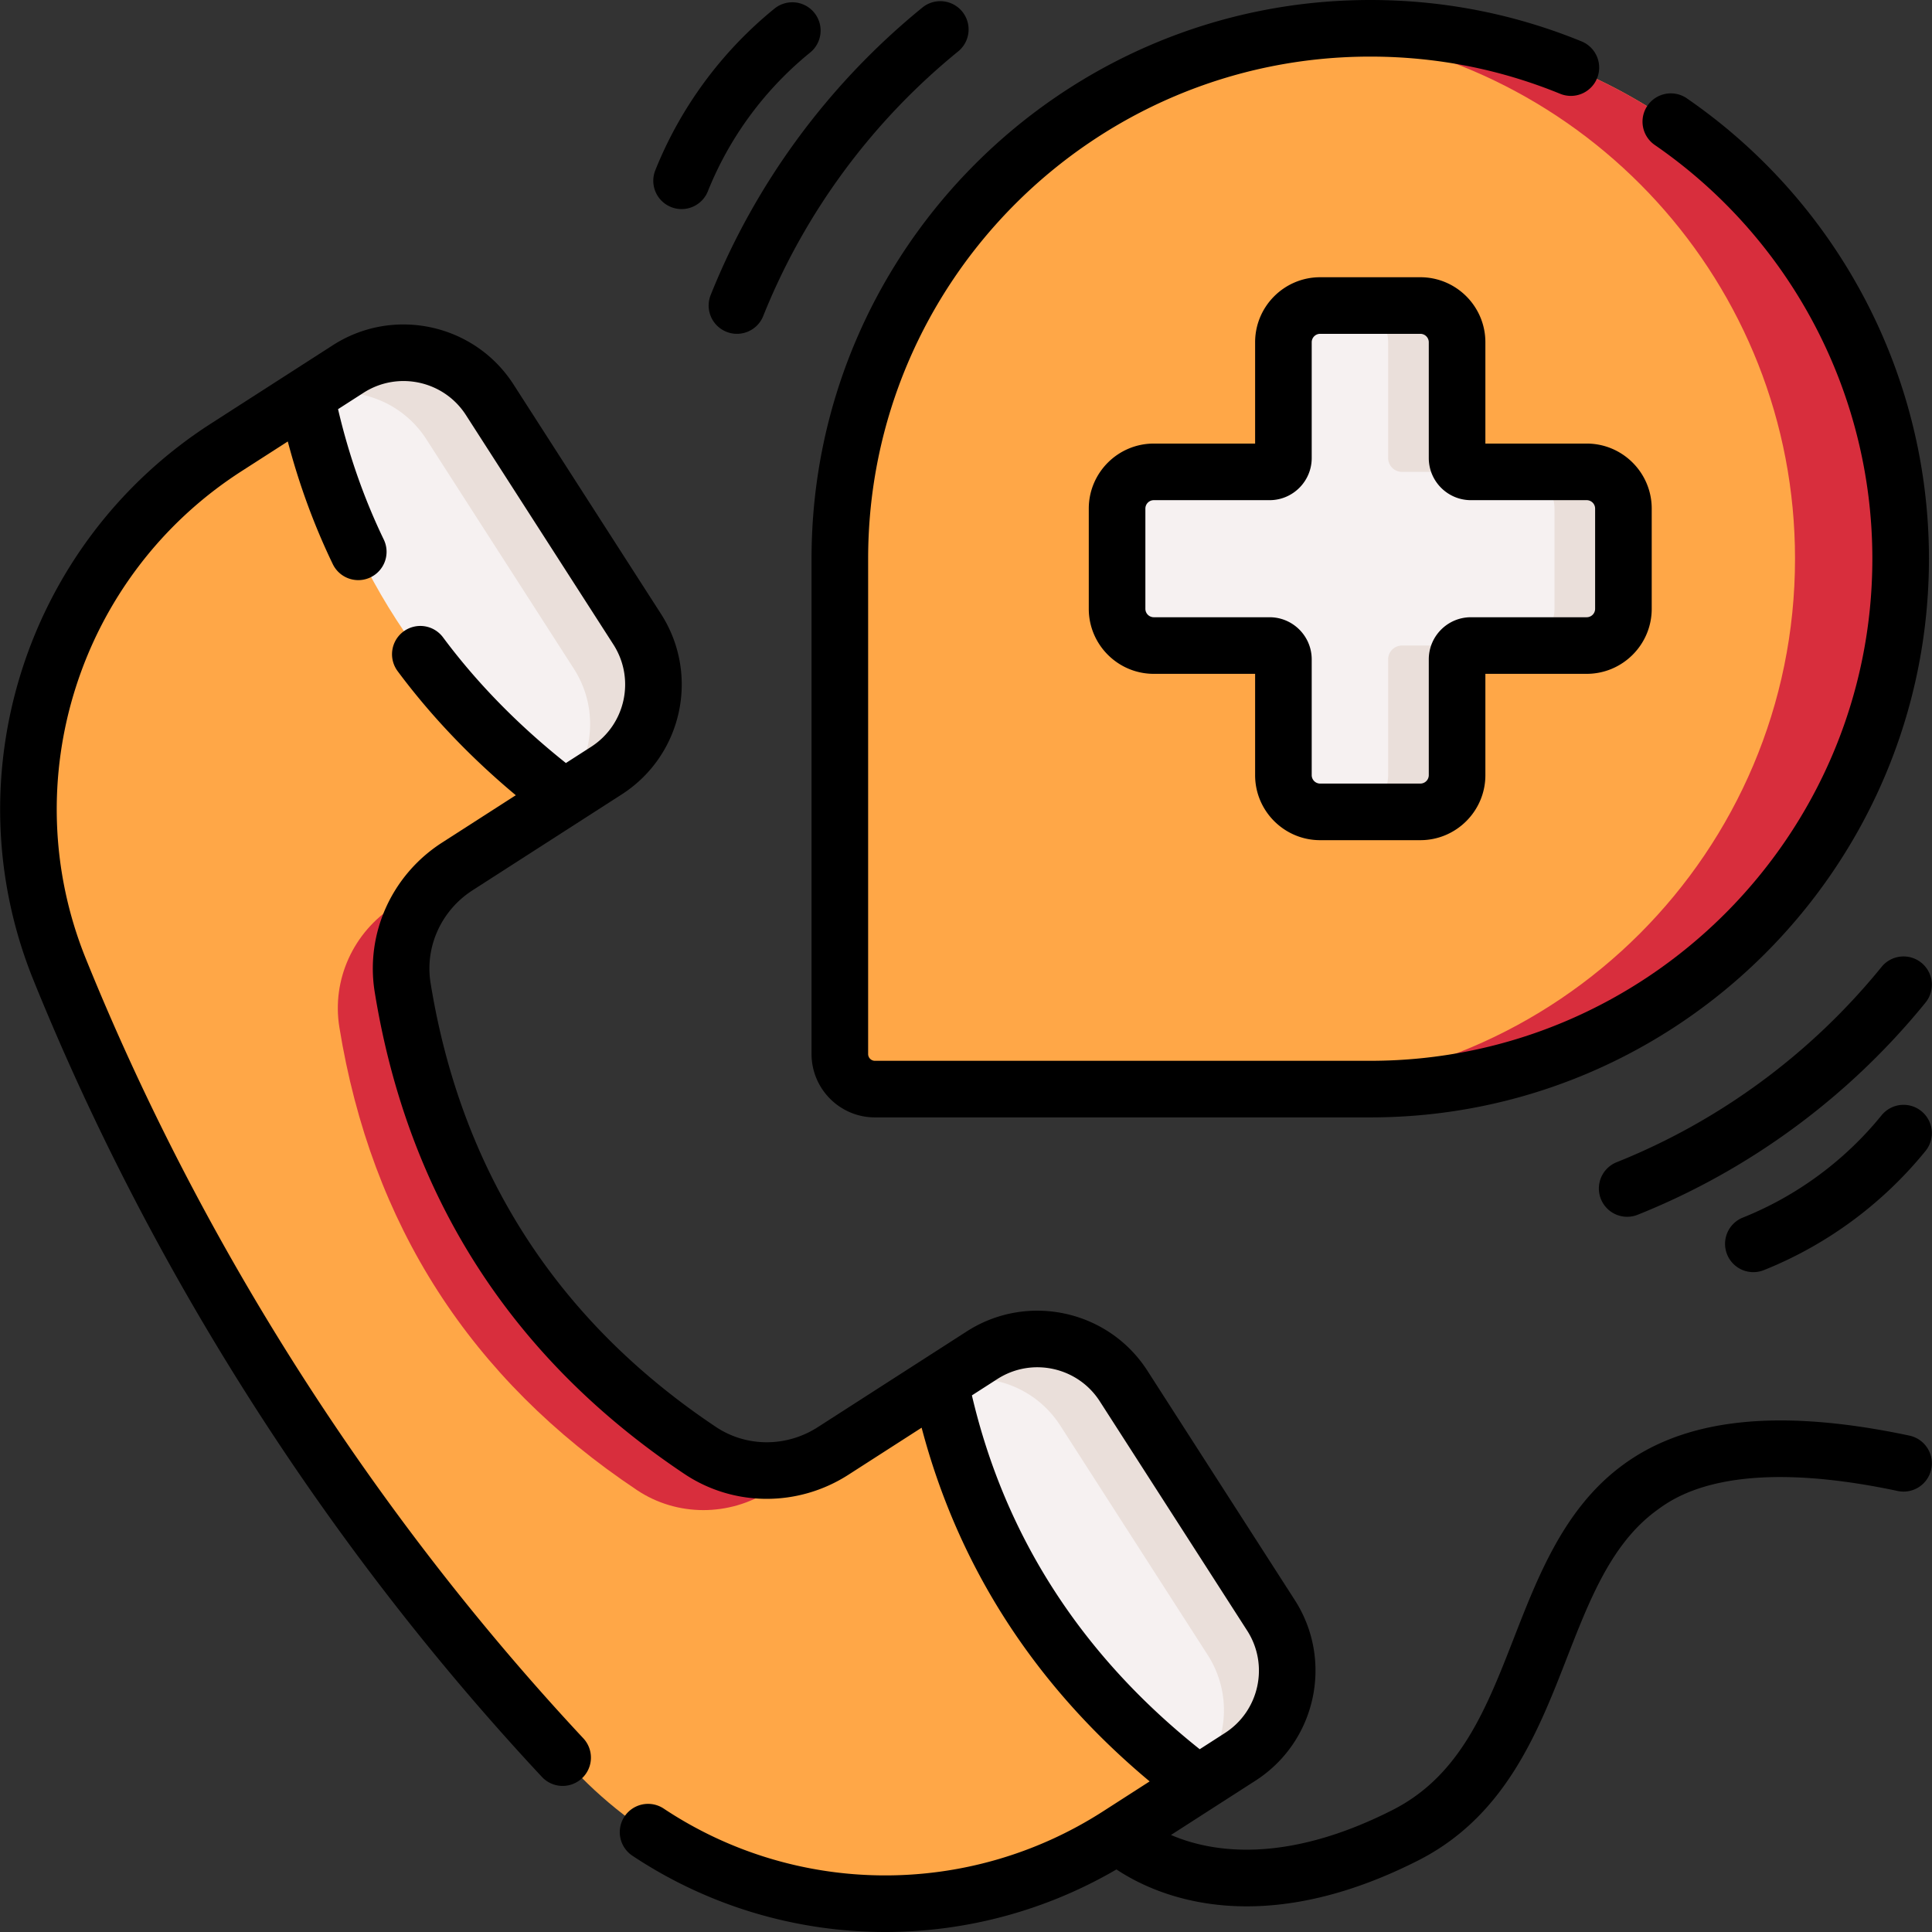
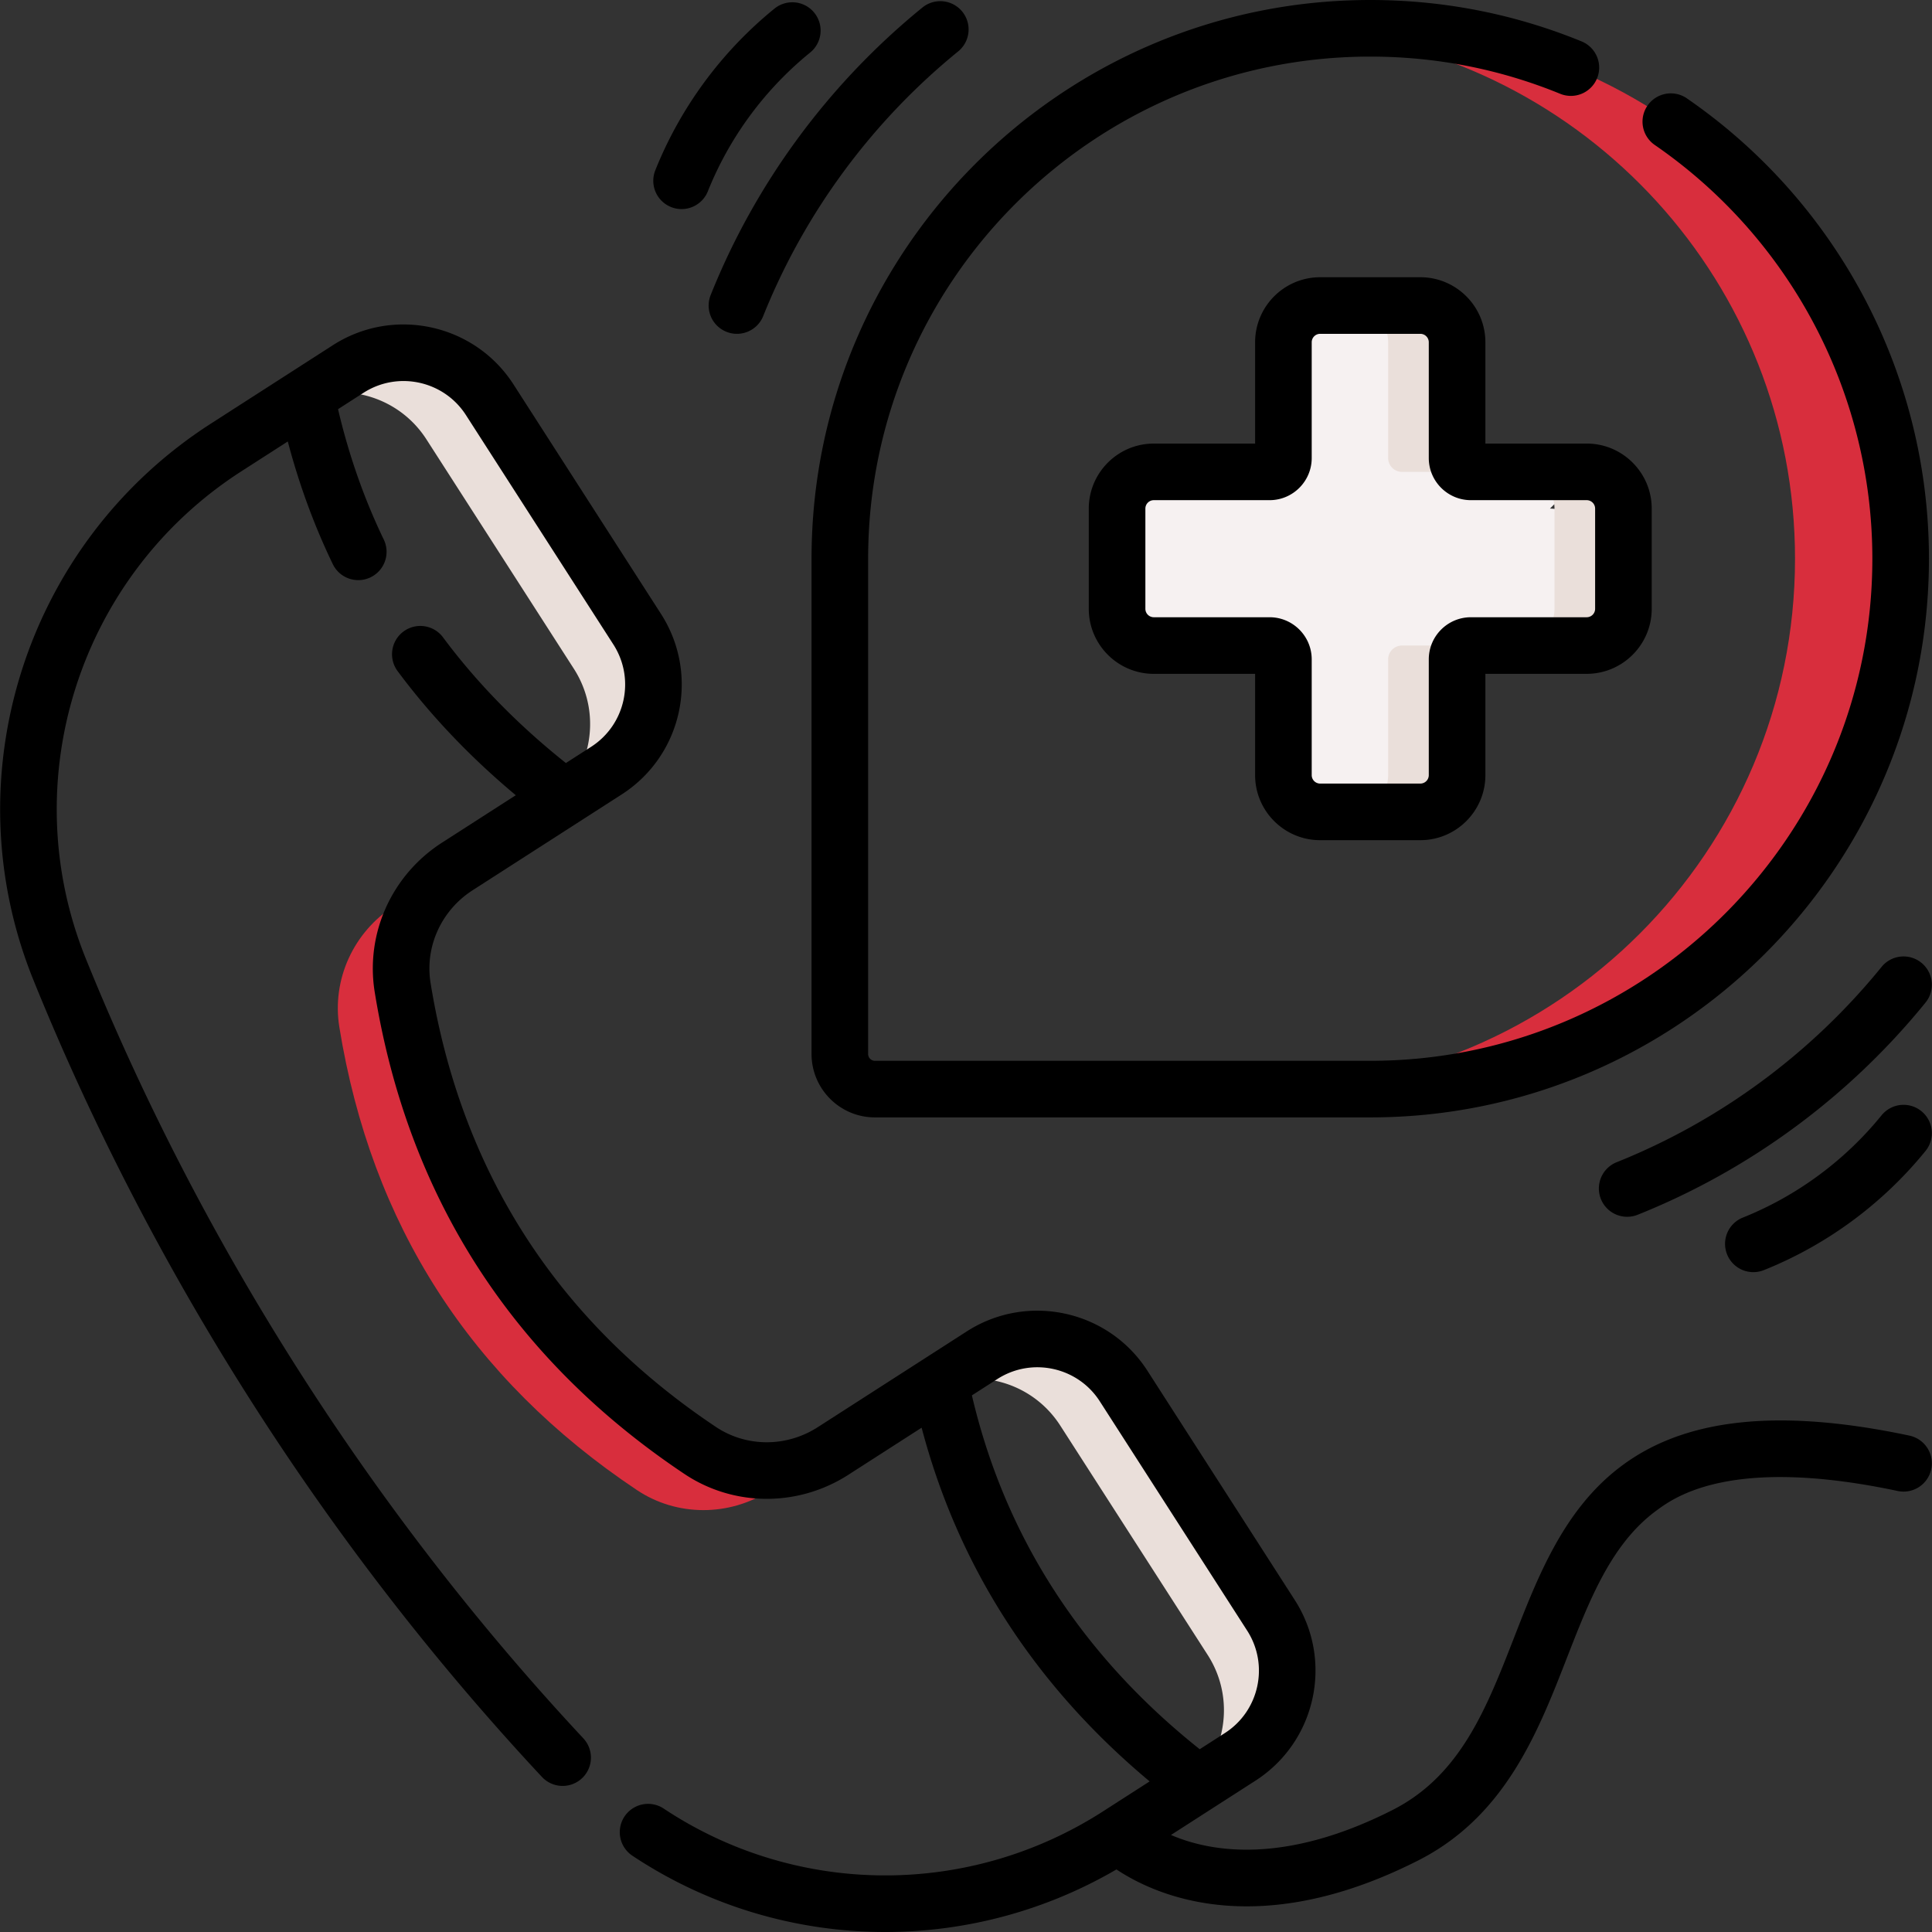
<svg xmlns="http://www.w3.org/2000/svg" version="1.1" width="512" height="512" x="0" y="0" viewBox="0 0 512.068 512.068" style="enable-background:new 0 0 512 512" xml:space="preserve" class="">
  <rect x="0" y="0" width="512.068" height="512.068" fill="#333333" stroke="none" />
  <g>
-     <path fill="#FFA747" d="M363.178 288.663H231.9a9.305 9.305 0 0 1-9.304-9.304V148.081C222.596 70.44 285.536 7.5 363.177 7.5c77.641 0 140.581 62.94 140.581 140.581.001 77.641-62.94 140.582-140.58 140.582z" opacity="1" data-original="#da4a54" class="" />
    <path fill="#D82E3D" d="M363.177 7.5c-4.725 0-9.393.237-13.998.692 71.068 7.026 126.583 66.972 126.583 139.889 0 77.641-62.94 140.581-140.581 140.581h27.996c77.641 0 140.581-62.94 140.581-140.581C503.759 70.44 440.818 7.5 363.177 7.5z" opacity="1" data-original="#d82e3d" />
-     <path fill="#F6F1F1" d="M420.544 125.066h-30.686a3.665 3.665 0 0 1-3.665-3.665V90.715c0-5.377-4.359-9.735-9.735-9.735h-26.561c-5.376 0-9.735 4.358-9.735 9.735v30.686a3.665 3.665 0 0 1-3.665 3.665h-30.686c-5.377 0-9.735 4.359-9.735 9.735v26.561c0 5.376 4.359 9.735 9.735 9.735h30.686a3.665 3.665 0 0 1 3.665 3.665v30.686c0 5.377 4.359 9.735 9.735 9.735h26.561c5.376 0 9.735-4.358 9.735-9.735v-30.686a3.665 3.665 0 0 1 3.665-3.665h30.686c5.377 0 9.735-4.359 9.735-9.735v-26.561a9.734 9.734 0 0 0-9.735-9.735z" opacity="1" data-original="#f6f1f1" />
+     <path fill="#F6F1F1" d="M420.544 125.066h-30.686a3.665 3.665 0 0 1-3.665-3.665V90.715c0-5.377-4.359-9.735-9.735-9.735h-26.561c-5.376 0-9.735 4.358-9.735 9.735v30.686a3.665 3.665 0 0 1-3.665 3.665h-30.686c-5.377 0-9.735 4.359-9.735 9.735v26.561c0 5.376 4.359 9.735 9.735 9.735h30.686a3.665 3.665 0 0 1 3.665 3.665v30.686c0 5.377 4.359 9.735 9.735 9.735h26.561c5.376 0 9.735-4.358 9.735-9.735v-30.686a3.665 3.665 0 0 1 3.665-3.665h30.686v-26.561a9.734 9.734 0 0 0-9.735-9.735z" opacity="1" data-original="#f6f1f1" />
    <g fill="#EADFDA">
      <path d="M367.926 90.715v30.686a3.665 3.665 0 0 0 3.665 3.665h18.267a3.665 3.665 0 0 1-3.665-3.665V90.715c0-5.376-4.359-9.735-9.735-9.735h-18.267a9.734 9.734 0 0 1 9.735 9.735zM367.926 174.762v30.686c0 5.376-4.358 9.735-9.735 9.735h18.267c5.376 0 9.735-4.359 9.735-9.735v-30.686a3.665 3.665 0 0 1 3.665-3.665h-18.267a3.665 3.665 0 0 0-3.665 3.665zM420.544 125.066h-18.267c5.376 0 9.735 4.359 9.735 9.735v26.561c0 5.377-4.359 9.735-9.735 9.735h18.267c5.377 0 9.735-4.359 9.735-9.735v-26.561c0-5.377-4.359-9.735-9.735-9.735z" fill="#EADFDA" opacity="1" data-original="#eadfda" />
    </g>
-     <path fill="#FFA747" d="m249.15 366.355-28.356 18.224c-10.74 6.903-24.602 6.946-35.218-.147-44.088-29.458-70.374-70.355-78.856-122.693-2.042-12.602 3.755-25.193 14.495-32.095l28.36-18.227c-4.731-3.572 6.081-15.461 1.799-19.3-24.498-21.963-41.611-48.319-50.891-79.333-1.558-5.205-18.215-2.358-19.329-7.827l-21.18 13.612C13.979 148.13-4.706 206.247 15.806 256.93 47.505 335.255 94.1 407.752 152.183 469.122c37.584 39.711 98.211 46.854 144.207 17.293l21.179-13.612c-6.836-5.162 4.665-19.752-1.232-25.473-21.13-20.498-36.182-44.61-44.824-72.535-1.766-5.704-21.136-2.416-22.363-8.44z" opacity="1" data-original="#da4a54" class="" />
    <path fill="#D82E3D" d="M104.437 240.138c-10.74 6.902-16.537 19.493-14.495 32.095 8.482 52.338 34.768 93.235 78.856 122.693 10.615 7.093 24.477 7.049 35.218.147l13.438-8.637c-10.166 4.962-22.33 4.374-31.877-2.004-44.088-29.458-70.374-70.355-78.856-122.693-2.042-12.602 3.755-25.193 14.495-32.095z" opacity="1" data-original="#d82e3d" />
-     <path fill="#F6F1F1" d="m129.8 105.952 39.076 60.8c8.104 12.609 4.452 29.399-8.157 37.503l-11.143 7.162c-36.34-27.438-59.509-62.71-68.422-106.46l11.143-7.162c12.609-8.104 29.4-4.452 37.503 8.157zM297.793 367.339l39.076 60.8c8.104 12.609 4.452 29.399-8.157 37.503l-11.143 7.162c-36.34-27.438-59.509-62.71-68.422-106.46l11.143-7.162c12.609-8.104 29.4-4.452 37.503 8.157z" opacity="1" data-original="#f6f1f1" />
    <path fill="#EADFDA" d="m336.869 428.138-39.07-60.791c-8.104-12.609-24.894-16.261-37.503-8.157l-13.628 8.759c12.131-5.708 26.907-1.692 34.352 9.893l39.07 60.791c8.104 12.609 4.451 29.399-8.157 37.503l-21.622 13.896a114.908 114.908 0 0 0 6.079-3.617l32.322-20.773c12.609-8.104 16.261-24.895 8.157-37.504zM160.719 204.255c12.609-8.104 16.261-24.894 8.157-37.503l-39.076-60.8c-8.104-12.609-24.894-16.261-37.503-8.157l-13.628 8.759c12.131-5.707 26.907-1.692 34.352 9.893l39.076 60.8c8.104 12.609 4.451 29.399-8.157 37.503z" opacity="1" data-original="#eadfda" />
    <path d="M192.539 87.941c3.861 1.547 8.218-.349 9.749-4.177 10.927-27.307 28.828-51.588 51.77-70.219A7.502 7.502 0 0 0 244.601 1.9c-24.918 20.237-44.365 46.618-56.238 76.291a7.498 7.498 0 0 0 4.176 9.75zM177.865 54.878a7.498 7.498 0 0 0 9.749-4.177c5.723-14.301 15.099-27.018 27.113-36.774a7.5 7.5 0 0 0 1.095-10.55 7.499 7.499 0 0 0-10.55-1.095c-13.993 11.363-24.915 26.18-31.584 42.847a7.5 7.5 0 0 0 4.177 9.749zM509.256 294.507a7.5 7.5 0 0 0-10.55 1.095c-9.757 12.015-22.474 21.391-36.774 27.113a7.499 7.499 0 0 0-4.177 9.749 7.5 7.5 0 0 0 9.749 4.177c16.667-6.669 31.483-17.591 42.847-31.584a7.5 7.5 0 0 0-1.095-10.55zM509.257 255.178a7.502 7.502 0 0 0-10.551 1.094c-18.631 22.94-42.912 40.842-70.219 51.769a7.499 7.499 0 0 0-4.177 9.749 7.5 7.5 0 0 0 9.749 4.177c29.673-11.872 56.054-31.319 76.291-56.237a7.502 7.502 0 0 0-1.093-10.552zM349.897 222.683h26.562c9.503 0 17.234-7.731 17.234-17.234v-26.852h26.852c9.504 0 17.235-7.731 17.235-17.234v-26.562c0-9.503-7.731-17.234-17.235-17.234h-26.852V90.715c0-9.504-7.731-17.235-17.234-17.235h-26.562c-9.503 0-17.234 7.731-17.234 17.235v26.852h-26.852c-9.503 0-17.234 7.731-17.234 17.234v26.562c0 9.503 7.731 17.234 17.234 17.234h26.852v26.852c-.001 9.502 7.731 17.234 17.234 17.234zm-44.086-59.086a2.236 2.236 0 0 1-2.234-2.234v-26.562a2.236 2.236 0 0 1 2.234-2.234h30.687c6.156 0 11.165-5.009 11.165-11.165V90.715a2.237 2.237 0 0 1 2.234-2.235h26.562a2.237 2.237 0 0 1 2.234 2.235v30.687c0 6.156 5.009 11.165 11.165 11.165h30.687a2.237 2.237 0 0 1 2.235 2.234v26.562a2.237 2.237 0 0 1-2.235 2.234h-30.687c-6.156 0-11.165 5.009-11.165 11.165v30.687a2.236 2.236 0 0 1-2.234 2.234h-26.562a2.236 2.236 0 0 1-2.234-2.234v-30.687c0-6.156-5.009-11.165-11.165-11.165z" fill="#000000" opacity="1" data-original="#000000" />
    <path d="M506.085 380.505c-77.51-16.444-92.012 20.751-104.801 53.571-7.323 18.794-14.24 36.546-32.182 45.65-28.83 14.632-48.371 11.097-58.74 6.624l11.233-7.219.028-.018 11.143-7.162c16.067-10.327 20.738-31.8 10.412-47.867l-39.07-60.791c-10.327-16.067-31.801-20.737-47.867-10.412l-39.502 25.389c-8.325 5.351-18.922 5.321-26.996-.073-42.082-28.118-67.524-67.703-75.619-117.656-1.553-9.586 2.822-19.237 11.146-24.587l39.503-25.389c16.104-10.35 20.764-31.759 10.412-47.867l-39.076-60.8C125.784 85.832 104.31 81.16 88.242 91.486L55.92 112.259c-49.09 31.55-68.884 93.576-47.066 147.484 31.257 77.23 77.865 150.271 134.788 211.227a7.5 7.5 0 1 0 10.963-10.239C98.924 401.106 53.332 329.66 22.758 254.116 3.643 206.885 21 152.532 64.029 124.878l12.247-7.871c2.99 11.354 6.98 22.253 11.928 32.511a7.498 7.498 0 0 0 10.013 3.497 7.499 7.499 0 0 0 3.497-10.013c-5.212-10.809-9.278-22.412-12.117-34.556l6.755-4.341c9.112-5.857 21.286-3.205 27.139 5.902l39.076 60.8c5.868 9.129 3.231 21.27-5.902 27.139l-6.678 4.292c-12.665-10.079-23.608-21.262-32.563-33.307a7.495 7.495 0 0 0-10.493-1.544 7.499 7.499 0 0 0-1.544 10.493c8.786 11.816 19.294 22.846 31.322 32.891l-19.547 12.563c-13.348 8.578-20.353 24.124-17.844 39.605 8.788 54.229 36.408 97.204 82.093 127.729 13.038 8.711 30.092 8.797 43.438.22l19.425-12.485c9.713 36.868 29.992 68.326 60.435 93.749l-12.374 7.953c-35.622 22.894-81.332 22.593-116.456-.771a7.5 7.5 0 0 0-8.306 12.49c20.281 13.49 43.647 20.244 67.054 20.244 21.153 0 42.333-5.531 61.286-16.582 6.01 4.004 17.609 9.781 34.539 9.781 12.35 0 27.534-3.077 45.439-12.163 23.051-11.698 31.722-33.949 39.371-53.582 6.066-15.568 11.796-30.273 23.629-39.05 4.898-3.632 19.806-14.687 64.082-5.293a7.504 7.504 0 0 0 8.894-5.78 7.503 7.503 0 0 0-5.782-8.894zM257.598 369.84l6.753-4.34c9.11-5.856 21.285-3.207 27.139 5.902l39.07 60.791c5.855 9.109 3.207 21.284-5.902 27.139l-6.677 4.291c-31.366-24.967-51.652-56.474-60.383-93.783z" fill="#000000" opacity="1" data-original="#000000" />
    <path d="M215.096 279.359c0 9.266 7.538 16.804 16.804 16.804h131.278c81.652 0 148.081-66.43 148.081-148.082 0-48.716-23.985-94.326-64.16-122.01a7.5 7.5 0 0 0-8.512 12.352c36.112 24.884 57.672 65.878 57.672 109.659 0 73.381-59.7 133.081-133.081 133.081H231.899c-.994 0-1.804-.81-1.804-1.804V148.081C230.096 74.7 289.796 15 363.178 15c17.406 0 34.342 3.316 50.336 9.857a7.495 7.495 0 0 0 9.78-4.103 7.499 7.499 0 0 0-4.103-9.78C401.387 3.692 382.54 0 363.177 0c-81.652 0-148.081 66.429-148.081 148.081z" fill="#000000" opacity="1" data-original="#000000" />
  </g>
</svg>